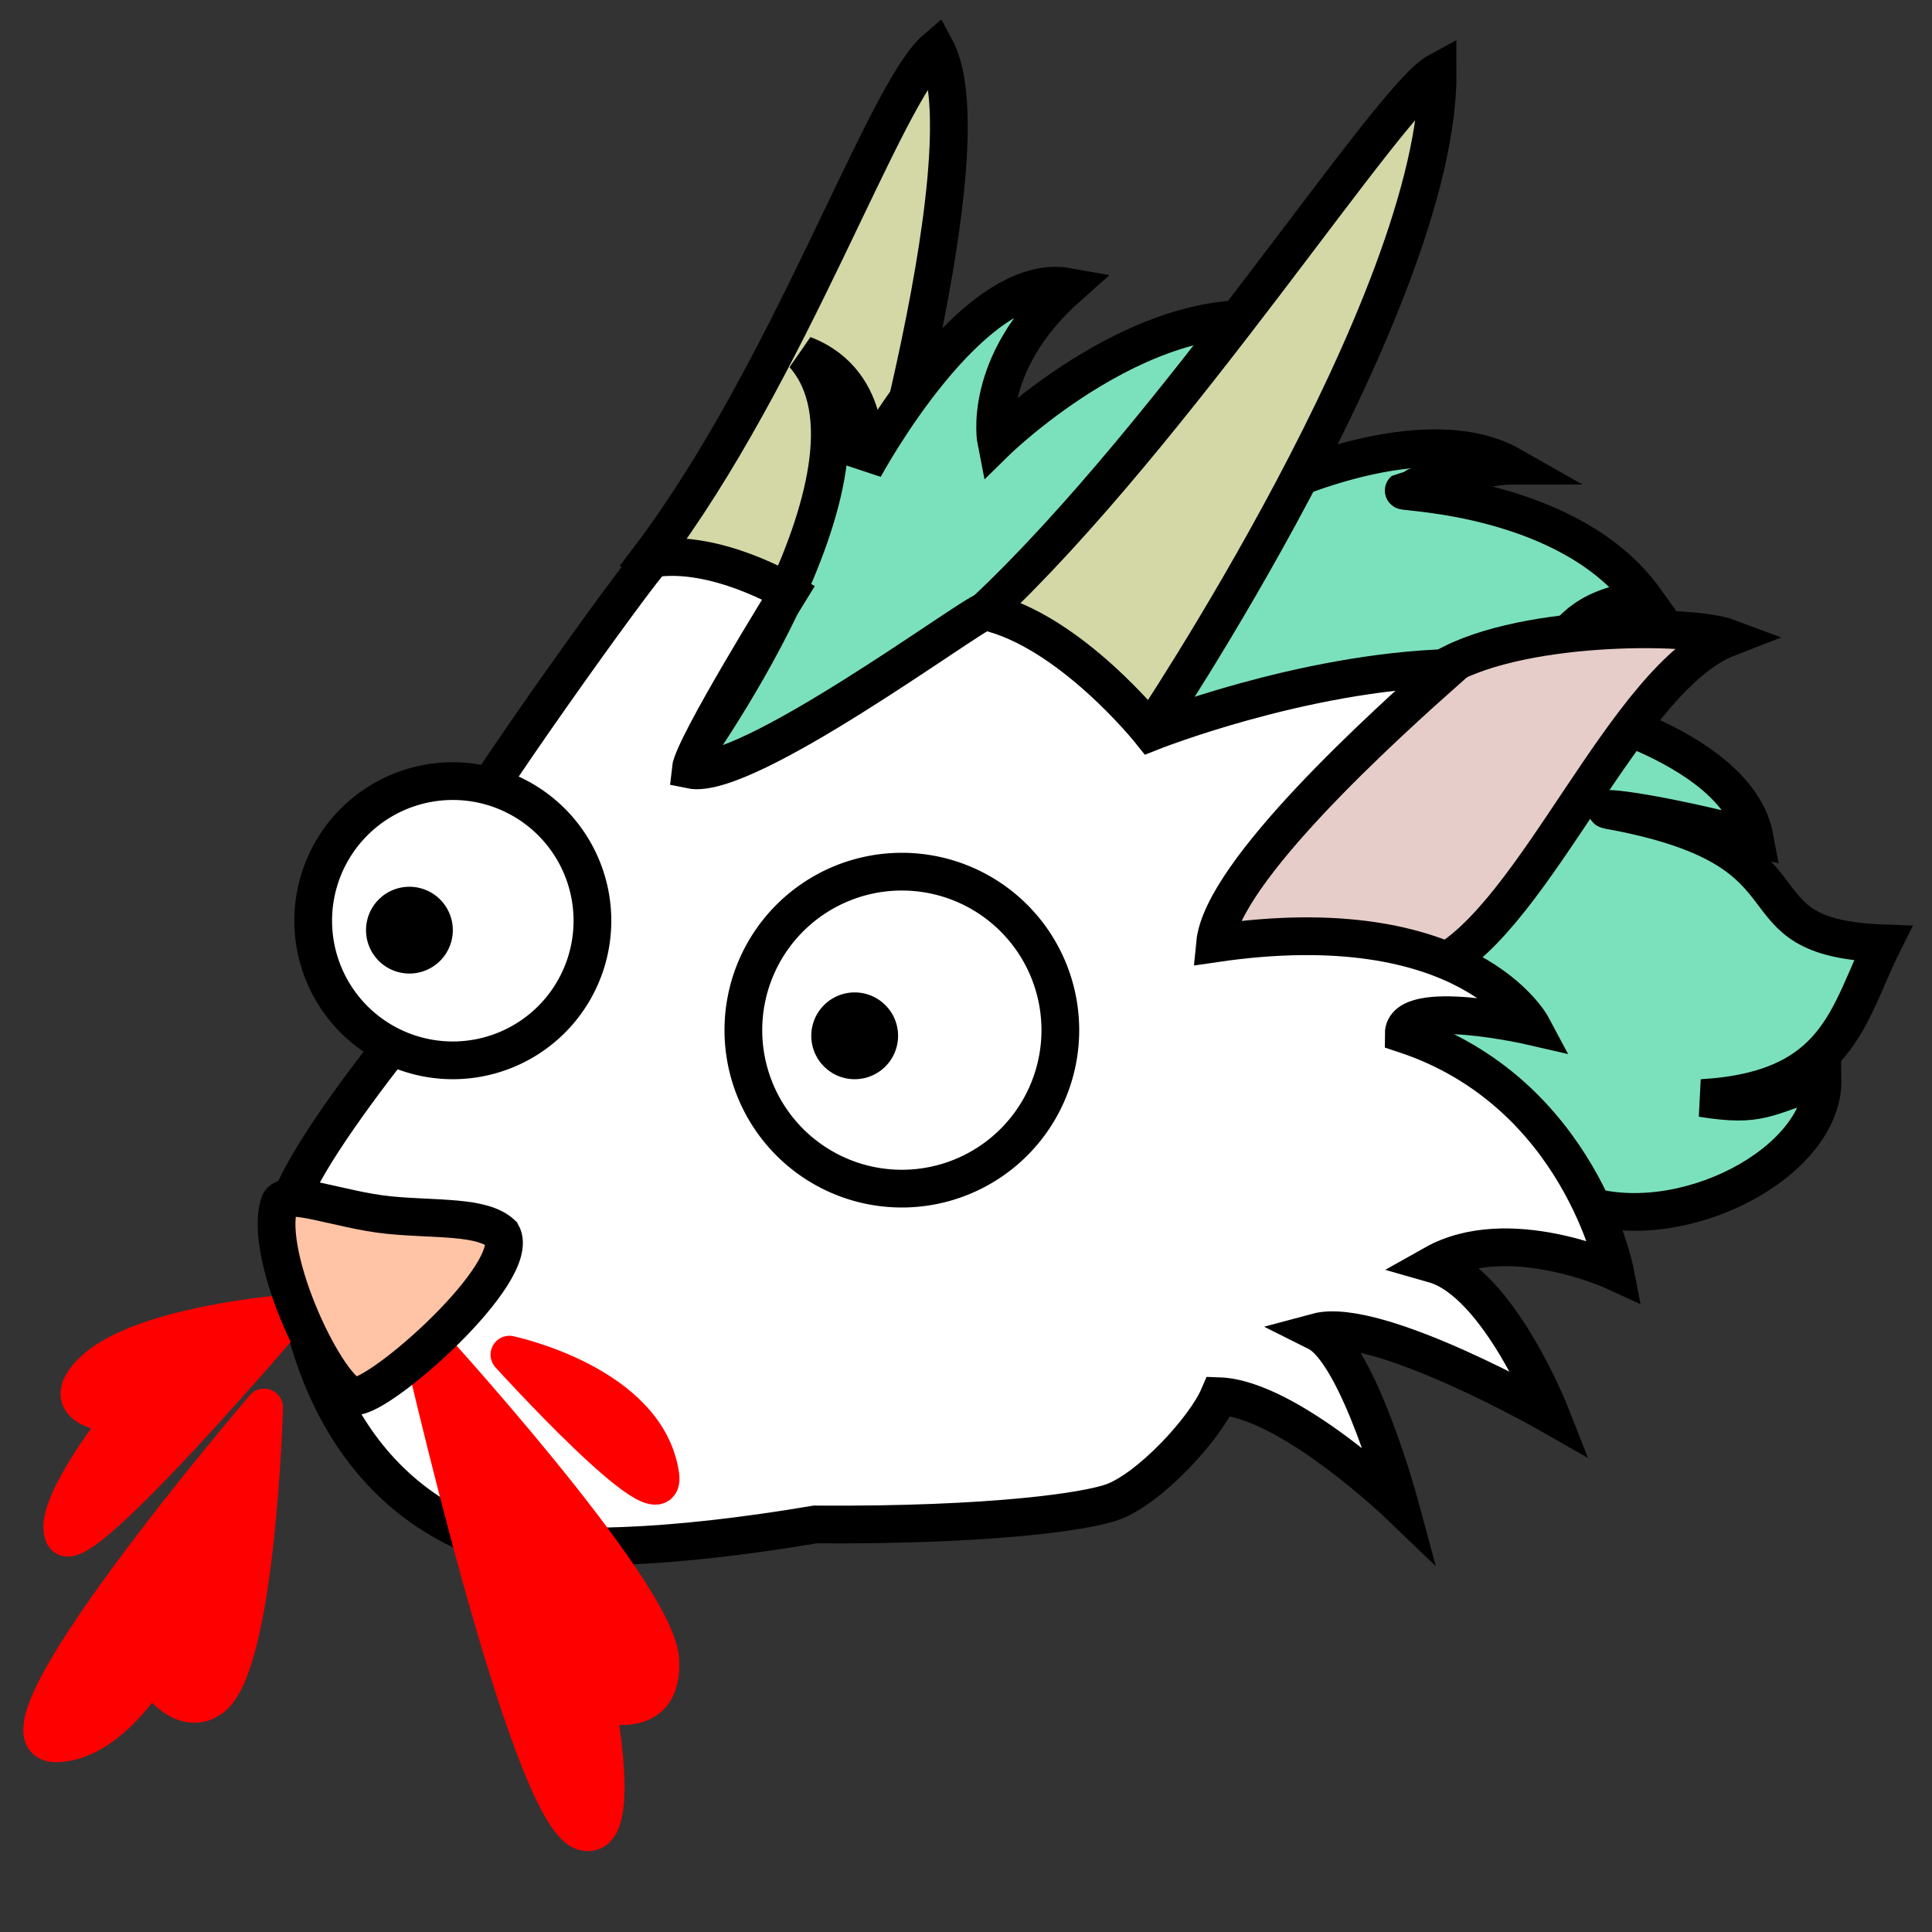
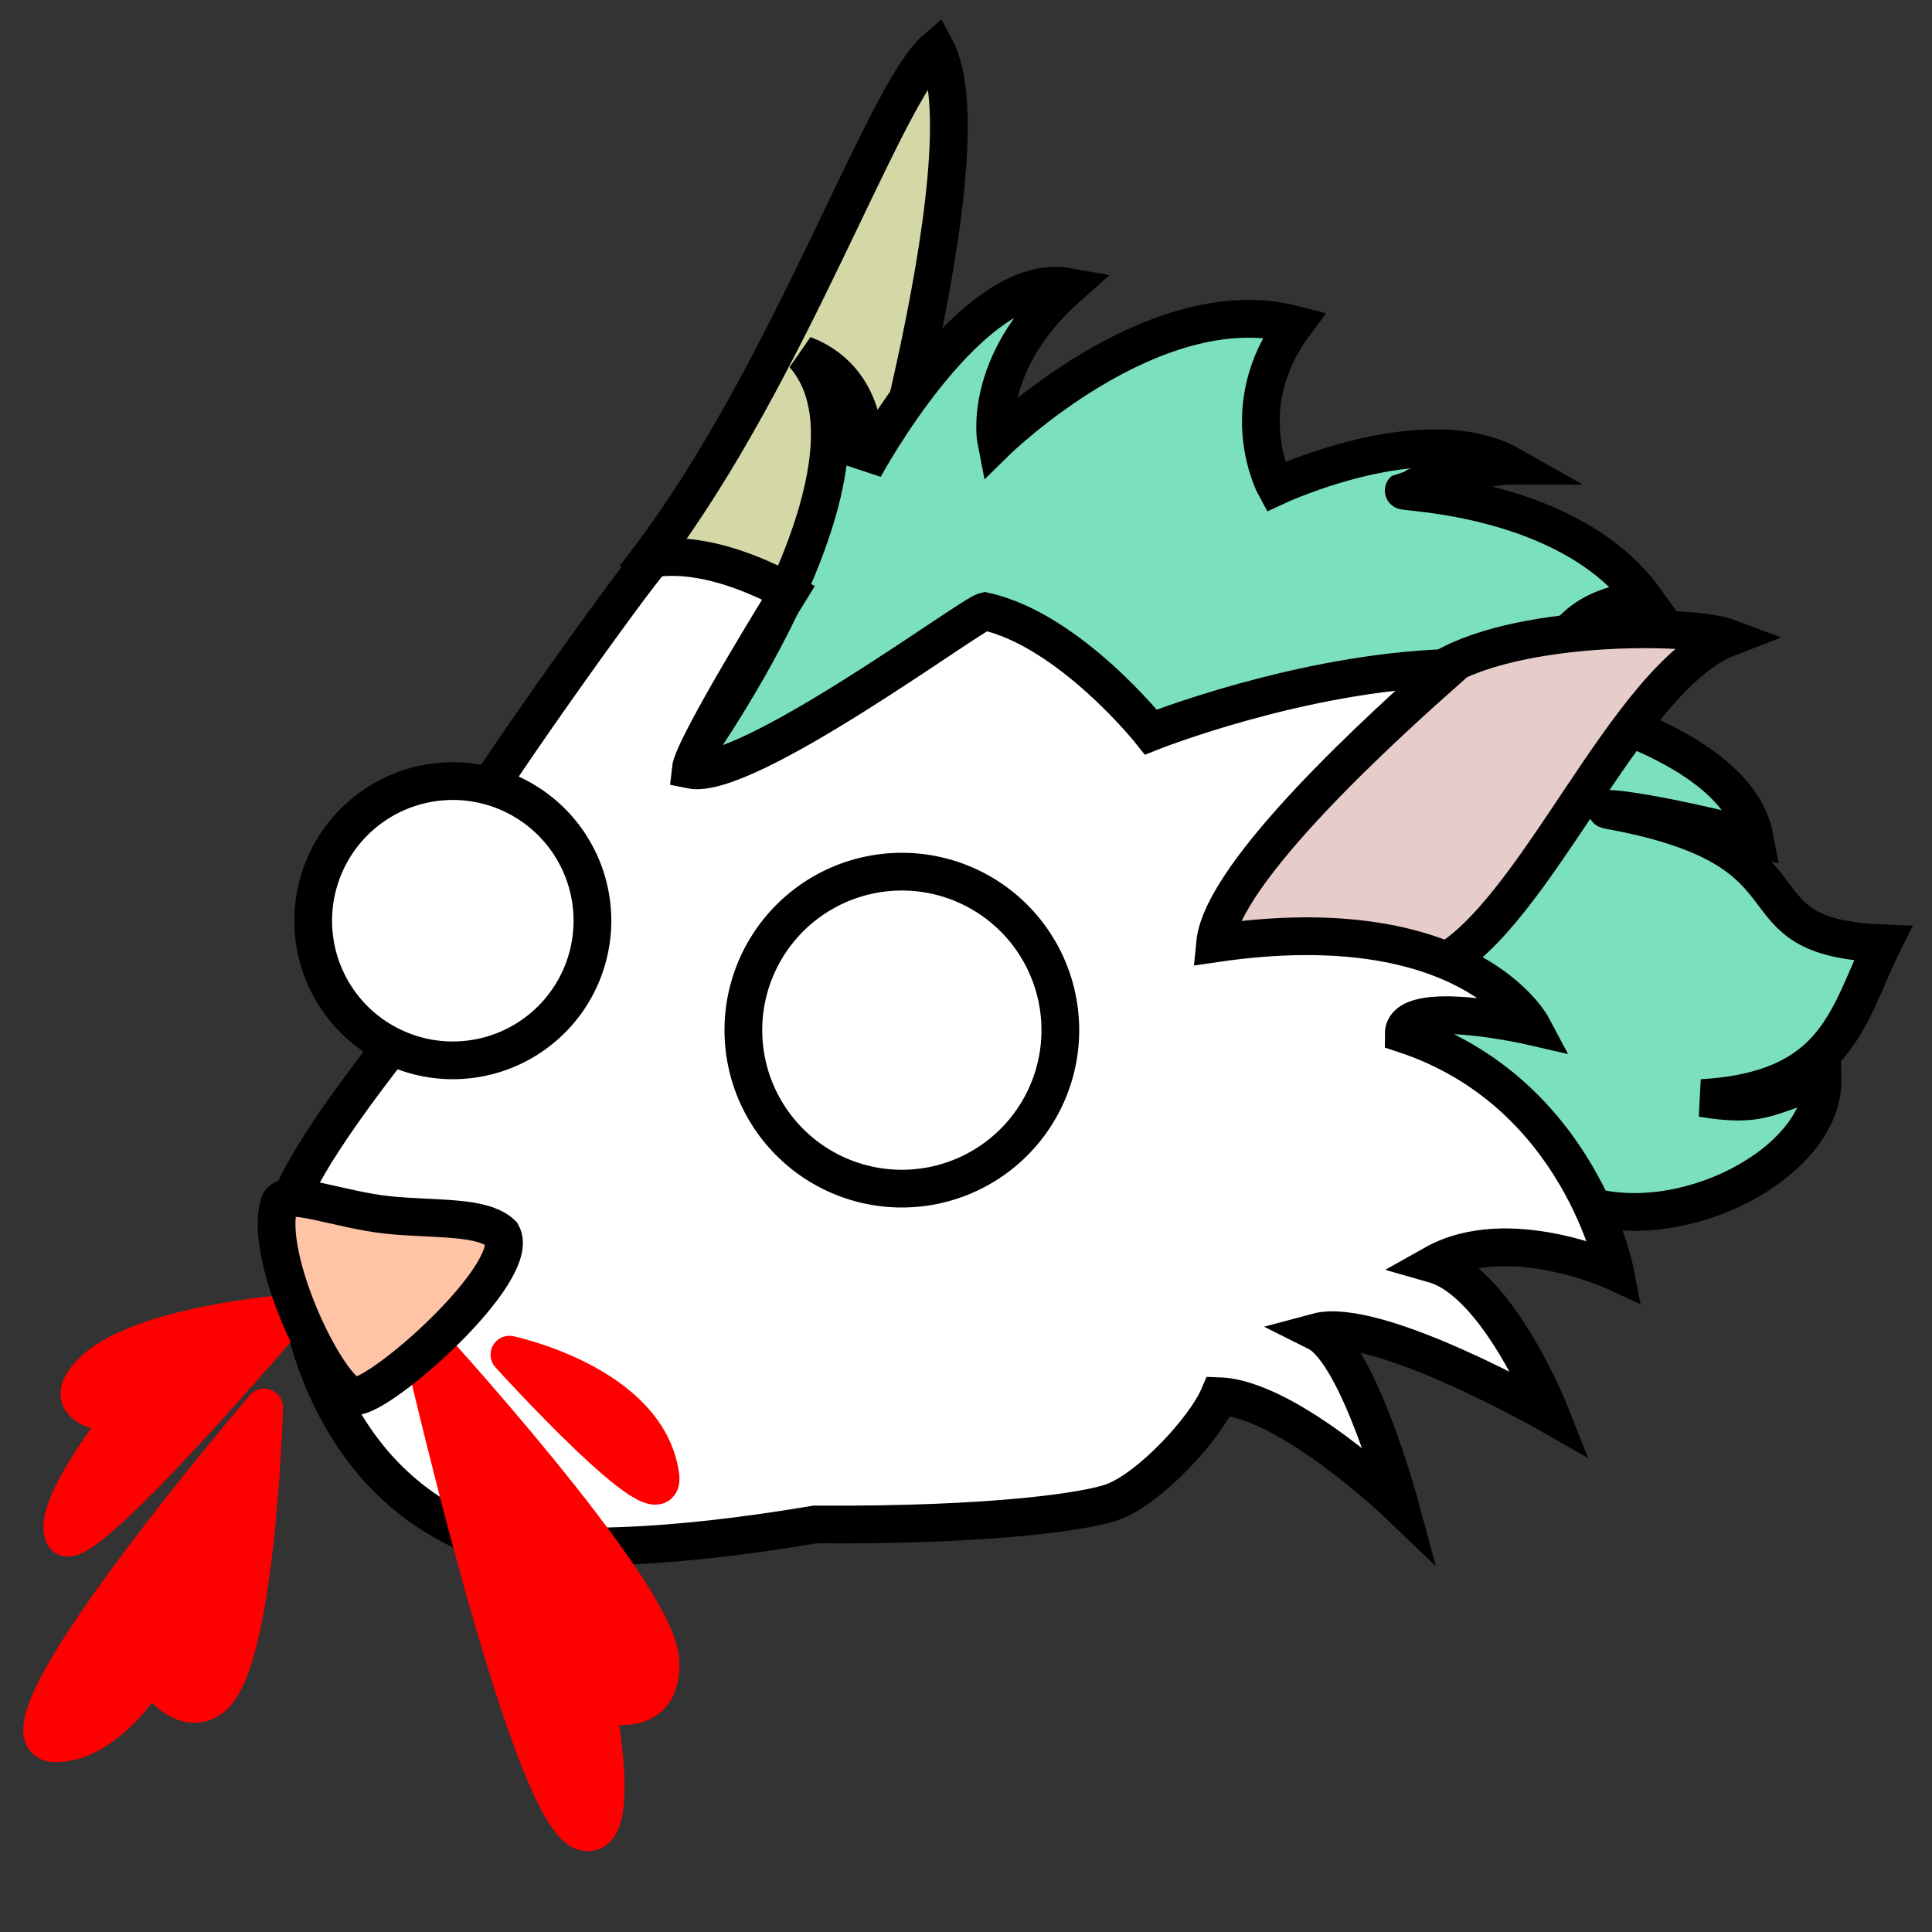
<svg xmlns="http://www.w3.org/2000/svg" id="Shape" width="48" height="48" viewBox="0 0 512 512">
  <rect x="0" y="0" width="512" height="512" fill="#333333" stroke="none" />
  <defs>
    <style>
      .cls-1 {
        fill: #d4d8a7;
      }

      .cls-1, .cls-2, .cls-3, .cls-4, .cls-6, .cls-7, .cls-8 {
        stroke: #000;
      }

      .cls-1, .cls-2, .cls-3, .cls-4, .cls-5, .cls-6, .cls-7, .cls-8 {
        stroke-width: 10px;
        fill-rule: evenodd;
      }

      .cls-2 {
        fill: #7be1bd;
      }

      .cls-3 {
        fill: #e7cdc9;
      }

      .cls-4, .cls-7 {
        fill: #fff;
      }

      .cls-5 {
        fill: red;
        stroke: red;
      }

      .cls-5, .cls-7, .cls-8 {
        stroke-linejoin: round;
      }

      .cls-6 {
        fill: #ffc3a5;
      }
    </style>
  </defs>
  <g id="Base">
    <path id="Horn_R" class="cls-1" d="M172,148c37.4-49.349,62.12-123.048,76-135,14.651,27.374-22,148-22,148S178.94,151.084,172,148Z" />
    <path id="Hair" class="cls-2" d="M181,204s58.559-79.749,32-110c19.352,7.357,16,30,16,30s28.349-52.617,54-48c-23.086,20.521-19,41-19,41s41.549-40.747,79-31c-16.417,22.06-5,43-5,43s39.569-18.617,62.49-5.588c-8.686,0-28.463,6.566-28.49,6.588-0.636.52,44.2,1.366,64,29-28.4,2.119-26,27-26,27s50.232,10.444,55,36c-34.86-8.892-44.254-8.042-37-7,56.712,10.833,29.628,33.48,71,35-9.325,18.649-11.55,38.881-48,41,15.682,2.543,16.742-.338,32-5,0.424,22.04-37.3,41.9-64,33S181,204,181,204Z" />
-     <path id="Horn_L" class="cls-1" d="M261,162c4.2,6.308,43,33,43,33S381.35,79.977,381,19C368.034,26.009,311.464,114.69,261,162Zm51-48" />
    <path id="Ear" class="cls-3" d="M301,251s60.141-59.967,80-73,67.07-12.724,77-9c-27.307,10.55-50.935,73.967-77,87C366.589,263.205,301,251,301,251Z" />
    <path id="Face" class="cls-4" d="M173,148c-3.213,2.629-50.154,68.231-52,75s13,18,13,18-47.769,53.615-57,77c-0.615,28.923,9.171,74.291,51,90,21.512,3.21,48.982,2.576,88-4,47.589,0.323,72.516-3.568,79-6,9.846-3.692,24.308-19.385,28-28,18.462,0.615,48,29,48,29s-10.923-40.462-22-46c16-4.308,62,22,62,22s-13.769-35.077-31-40c19.692-11.077,48,2,48,2s-9.231-47.615-56-63c0-9.846,34-2,34-2s-16.923-31.846-84-22c1.846-19.077,45.385-58.231,62-73-39.385,1.231-79,17-79,17s-21.511-27.035-44-32c-3.8.876-63.231,45.077-78,42,0.615-6.154,26-47,26-47S189.648,145.371,173,148ZM687,373" />
    <path id="NoseBleed" class="cls-5" d="M77,348s-39,2.932-52,15c-12.3,11.415,8,12,8,12s-19.9,24.986-16,32S77,348,77,348Zm77.529,137.355C165.526,488.752,158,451,158,451s17.928,6.408,17-11c-0.986-18.5-64-87-64-87C111.112,352.726,139.808,480.807,154.529,485.355ZM135,359s42.031,46.353,40,32C171.558,366.672,135,359,135,359ZM70,373s-76.565,89.417-55,89c13.89-.268,25-19,25-19s7.793,12.937,16,7C68.1,441.246,70,373,70,373Z" />
    <path id="Nose" class="cls-6" d="M74,319c1.386-4.411,15.864,1.675,29,3,12.51,1.262,24.81.115,30,5,5.633,10.015-32.124,43.361-39,43C87.3,369.648,69.539,333.2,74,319Z" />
  </g>
  <g id="Eye">
    <g id="NosebleedEye">
      <path id="Ellipse_2_copy_2" data-name="Ellipse 2 copy 2" class="cls-7" d="M239,231a42,42,0,1,1-42,42A42,42,0,0,1,239,231ZM120,207a37,37,0,1,1-37,37A37,37,0,0,1,120,207Z" />
-       <path id="Ellipse_3_copy" data-name="Ellipse 3 copy" class="cls-8" d="M226.5,268a6.5,6.5,0,1,1-6.5,6.5A6.5,6.5,0,0,1,226.5,268Zm-118-28a6.5,6.5,0,1,1-6.5,6.5A6.5,6.5,0,0,1,108.5,240Z" />
    </g>
  </g>
</svg>